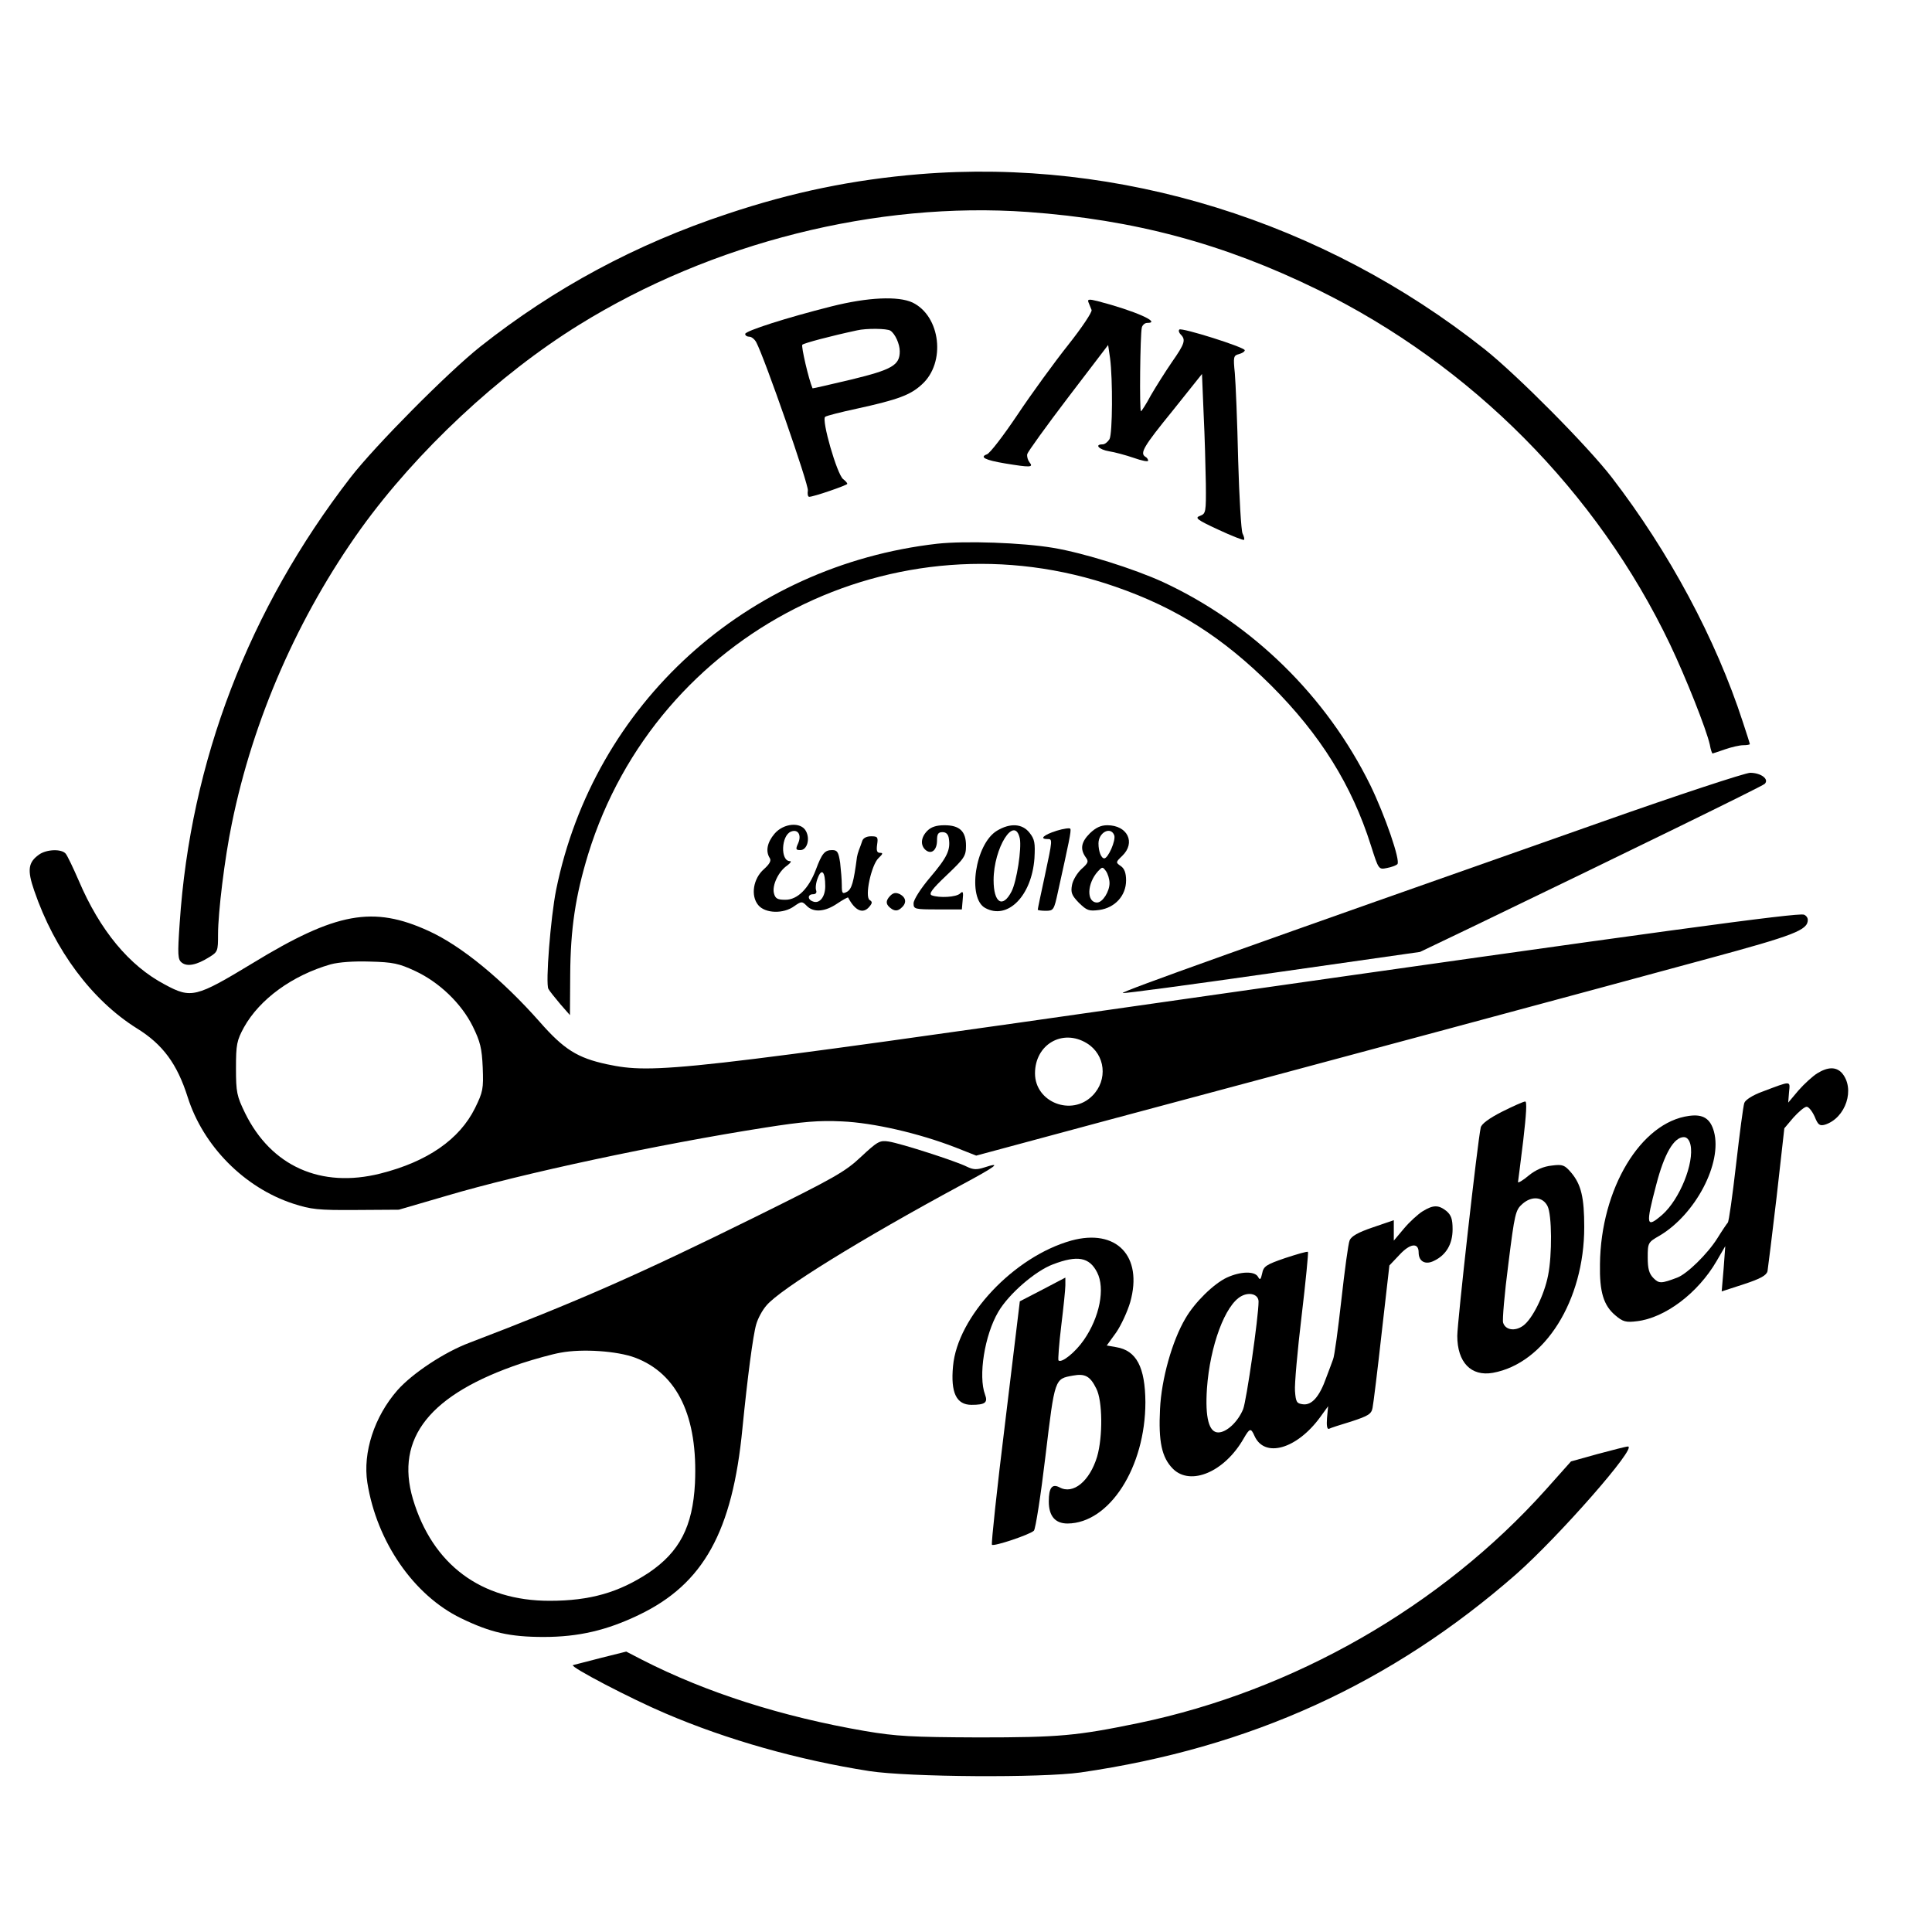
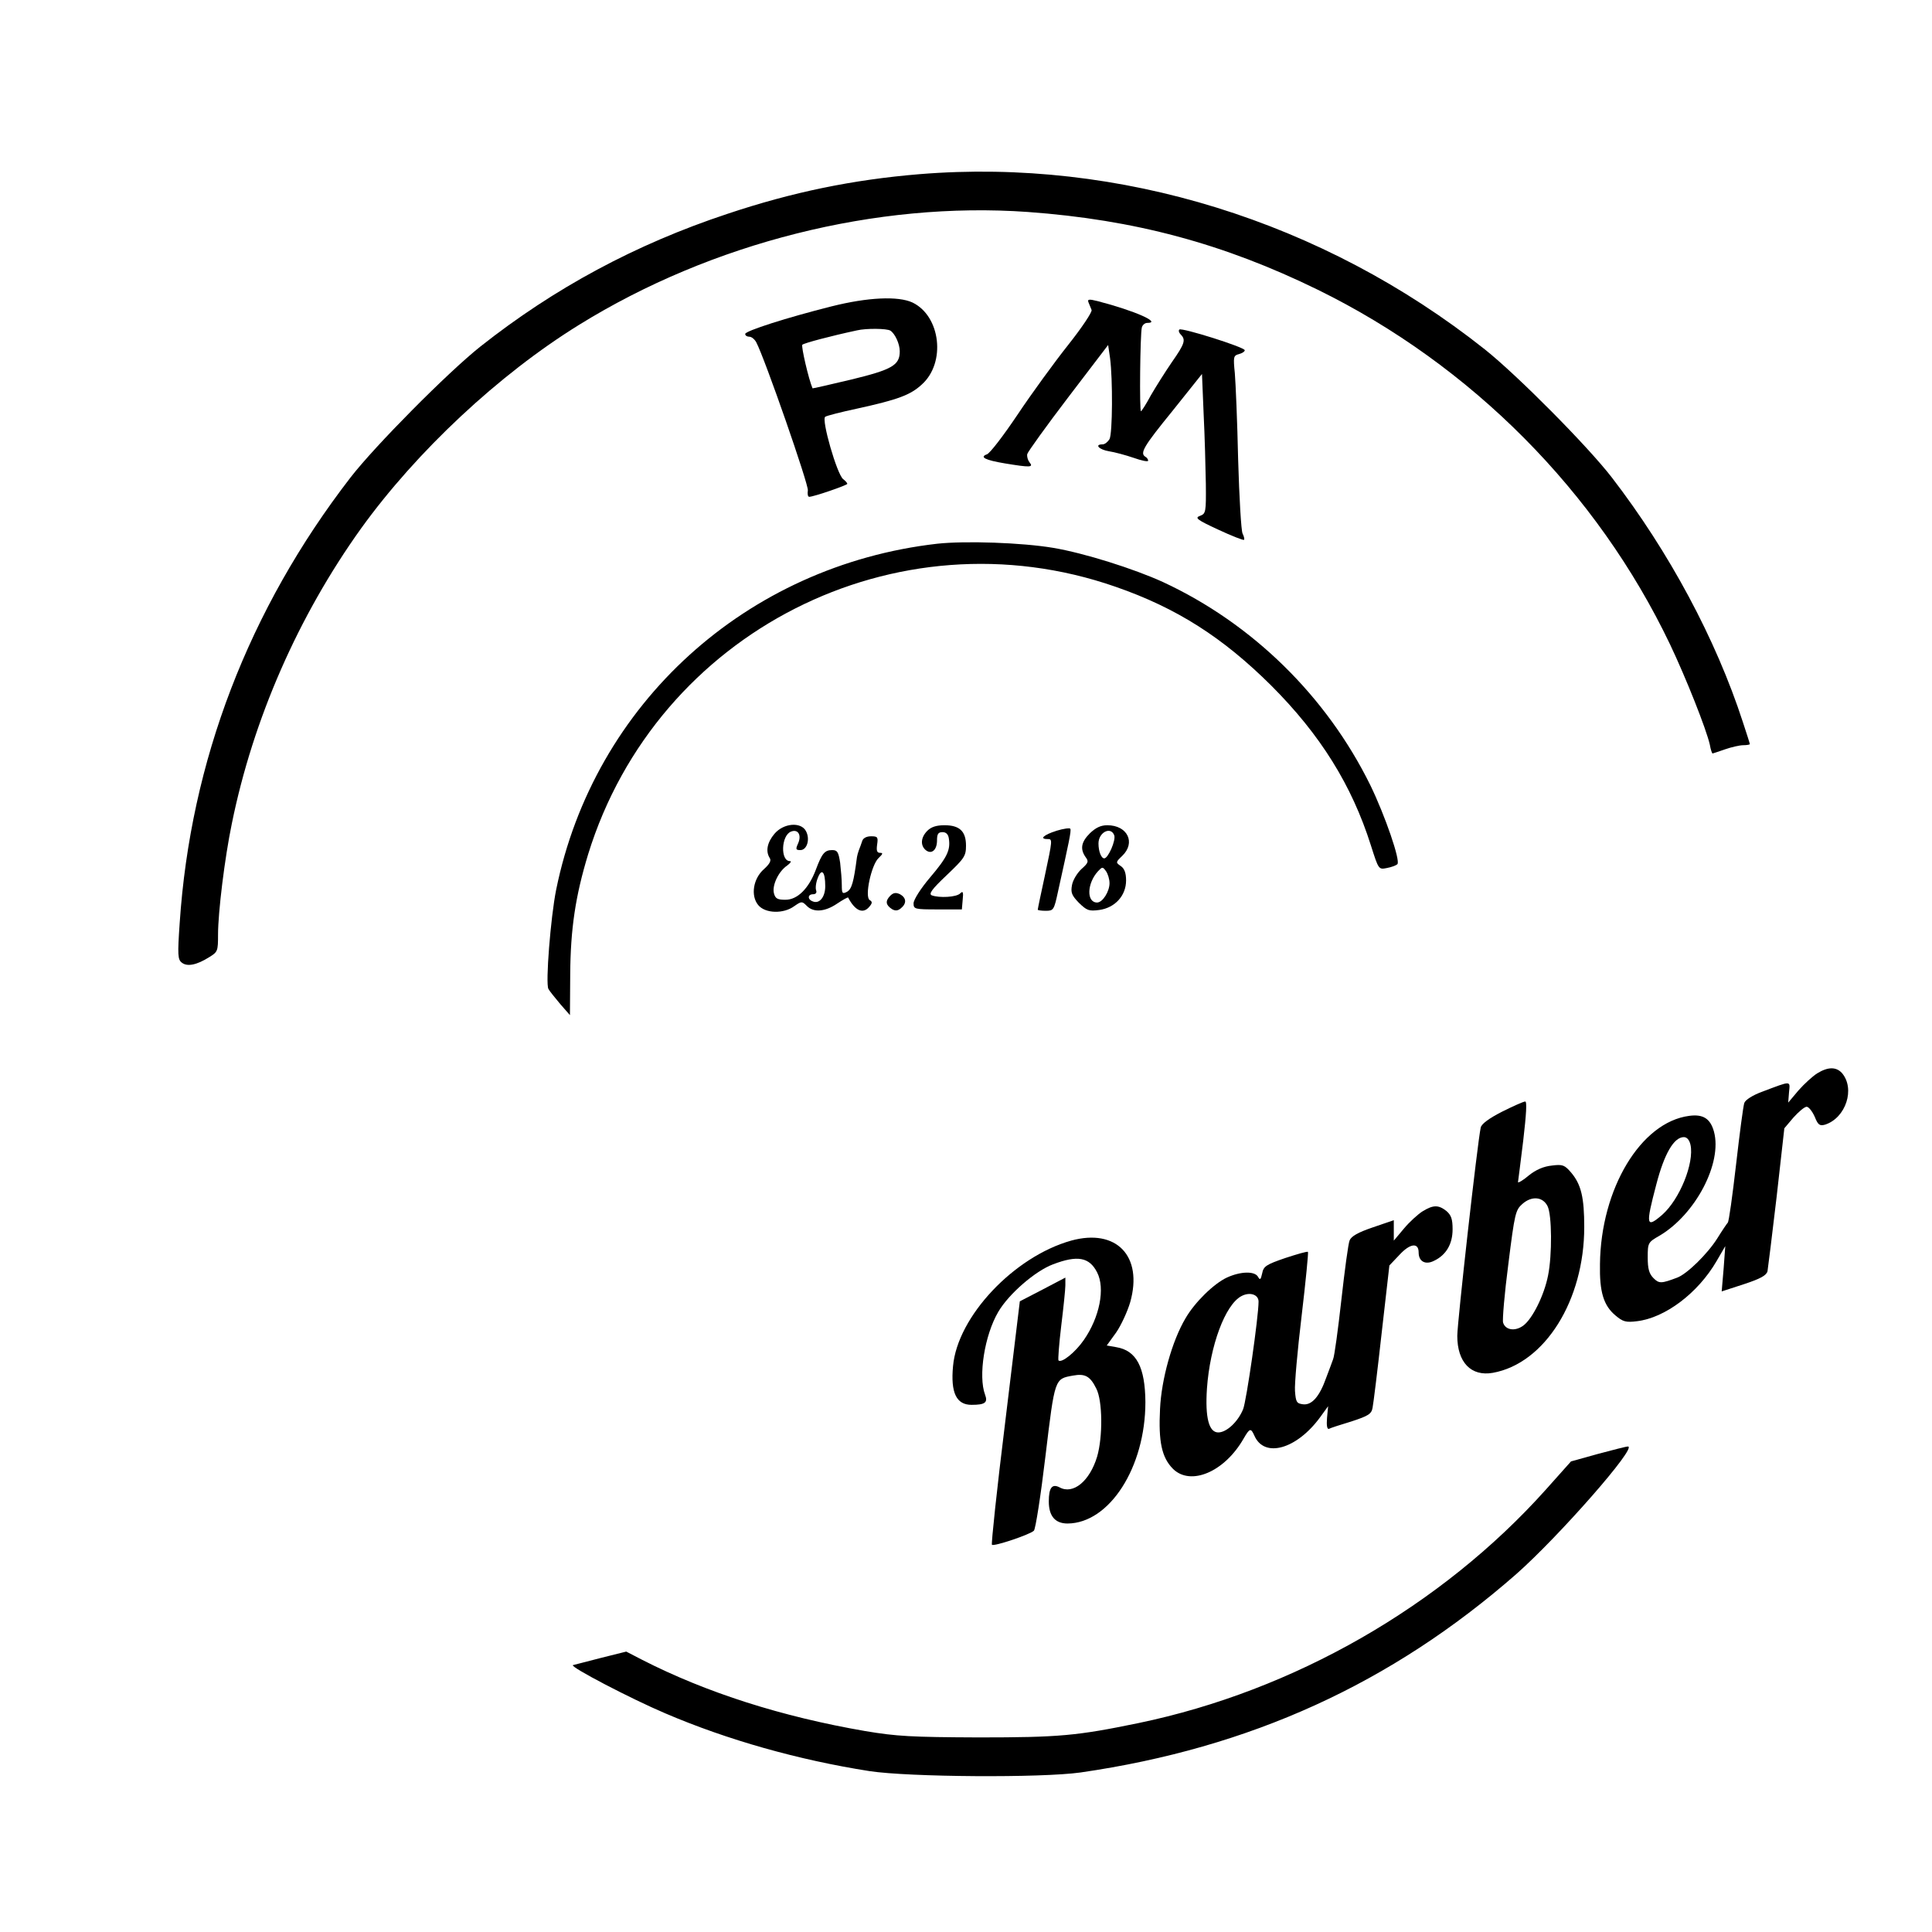
<svg xmlns="http://www.w3.org/2000/svg" version="1.0" width="700pt" height="700pt" viewBox="0 0 700 700" preserveAspectRatio="xMidYMid meet">
  <g transform="translate(0,700) scale(0.1,-0.1)" fill="#000000" stroke="none">
    <path d="M3332 6369 c-242 -20 -461 -65 -697 -144 -332 -110 -627 -269 -895 -481 -117 -93 -381 -359 -470 -474 -369 -478 -580 -1028 -619 -1615 -8 -115 -7 -132 8 -143 19 -15 53 -9 99 20 31 19 32 22 32 82 0 80 24 277 50 402 77 379 241 752 468 1069 201 279 499 558 790 738 481 298 1078 448 1626 409 387 -28 710 -115 1051 -282 556 -273 1012 -732 1276 -1285 58 -122 131 -306 144 -363 3 -18 8 -32 10 -32 1 0 22 7 45 15 23 8 53 15 66 15 13 0 24 2 24 4 0 2 -11 37 -25 79 -98 302 -268 618 -475 887 -88 114 -342 370 -460 464 -586 465 -1325 694 -2048 635z" />
    <path d="M3013 5890 c-163 -41 -313 -89 -313 -100 0 -6 7 -10 15 -10 8 0 19 -9 25 -20 30 -56 191 -518 187 -537 -2 -13 0 -23 5 -23 16 0 138 42 138 47 0 3 -7 11 -15 17 -22 16 -80 217 -65 226 6 4 57 17 113 29 151 33 196 50 237 88 88 79 68 248 -34 297 -52 24 -162 19 -293 -14z m213 -88 c17 -11 34 -48 34 -75 0 -50 -27 -66 -175 -102 -77 -18 -140 -33 -141 -32 -14 32 -42 153 -37 158 7 6 100 31 198 52 34 8 109 7 121 -1z" />
    <path d="M3944 5904 c3 -8 8 -20 11 -27 3 -7 -35 -64 -85 -127 -50 -63 -133 -177 -183 -252 -51 -76 -100 -140 -111 -144 -28 -10 -7 -21 65 -33 91 -15 105 -15 89 4 -6 8 -10 21 -8 30 2 8 68 100 148 205 l145 190 7 -48 c10 -76 9 -272 -2 -293 -6 -10 -17 -19 -25 -19 -31 0 -13 -19 23 -25 20 -3 61 -14 90 -24 28 -10 52 -15 52 -10 0 4 -4 11 -10 14 -21 13 -7 37 98 166 l107 134 6 -145 c4 -80 7 -194 8 -253 1 -103 0 -108 -21 -116 -20 -7 -12 -14 66 -50 49 -23 91 -39 93 -37 3 2 0 13 -5 23 -5 10 -12 131 -16 268 -3 138 -9 278 -12 313 -6 59 -5 64 15 69 11 3 21 9 21 14 0 11 -229 83 -237 75 -4 -4 -1 -12 5 -18 19 -19 15 -33 -32 -100 -24 -35 -58 -89 -76 -120 -17 -32 -34 -58 -36 -58 -6 0 -3 278 3 303 2 9 11 17 19 17 55 0 -44 44 -179 79 -32 8 -38 7 -33 -5z" />
    <path d="M3396 5030 c-692 -79 -1244 -580 -1381 -1254 -20 -100 -39 -340 -28 -359 4 -8 24 -32 43 -55 l35 -40 1 146 c1 167 19 286 65 437 249 806 1116 1246 1911 969 222 -77 389 -184 564 -358 178 -178 292 -361 361 -579 28 -88 28 -88 58 -82 16 3 33 9 38 14 12 12 -45 177 -98 286 -159 323 -428 586 -751 736 -105 48 -285 105 -398 124 -113 19 -318 26 -420 15z" />
-     <path d="M5800 4021 c-1293 -455 -1742 -615 -1732 -619 6 -2 251 31 544 73 l533 76 190 91 c562 271 1050 509 1059 518 17 17 -14 40 -53 40 -20 -1 -258 -79 -541 -179z" />
    <path d="M2806 3979 c-26 -31 -33 -63 -17 -88 6 -9 0 -21 -21 -40 -39 -34 -49 -96 -21 -130 25 -31 92 -33 131 -4 26 18 28 18 45 1 24 -25 66 -22 110 8 21 14 39 24 40 22 25 -48 54 -61 77 -33 11 13 11 18 1 24 -19 12 6 127 32 152 16 15 17 19 6 19 -12 0 -14 8 -11 30 4 27 2 30 -22 30 -17 0 -29 -7 -32 -17 -3 -10 -9 -25 -12 -33 -3 -8 -6 -19 -7 -25 -12 -92 -19 -116 -36 -126 -17 -9 -19 -6 -19 24 0 19 -3 55 -6 81 -6 39 -10 46 -29 46 -27 0 -37 -12 -59 -71 -26 -69 -67 -109 -110 -109 -29 0 -37 4 -42 24 -7 29 17 79 48 100 12 9 17 16 10 16 -35 0 -32 93 4 107 25 10 39 -12 26 -42 -10 -22 -9 -25 8 -25 24 0 36 40 20 69 -18 34 -81 29 -114 -10z m184 -190 c0 -39 -21 -65 -45 -55 -20 7 -19 26 1 26 10 0 14 6 11 14 -3 8 -1 28 6 45 14 37 27 23 27 -30z" />
    <path d="M3360 3990 c-24 -24 -26 -53 -6 -70 21 -17 41 0 41 35 0 23 4 30 20 30 13 0 21 -8 23 -24 6 -41 -6 -67 -68 -140 -34 -40 -60 -81 -60 -94 0 -21 4 -22 88 -22 l87 0 3 35 c3 28 1 33 -9 23 -14 -14 -76 -17 -103 -7 -12 5 0 22 54 73 64 61 70 69 70 107 0 52 -23 74 -78 74 -29 0 -48 -6 -62 -20z" />
-     <path d="M3612 3990 c-79 -48 -108 -245 -42 -280 81 -44 168 44 178 180 3 56 1 69 -18 93 -26 33 -70 36 -118 7z m83 -28 c7 -36 -11 -155 -30 -192 -32 -62 -65 -42 -65 41 0 117 76 238 95 151z" />
    <path d="M3828 3990 c-47 -15 -63 -30 -33 -30 19 0 19 0 -10 -136 -14 -64 -25 -117 -25 -120 0 -2 13 -4 29 -4 28 0 30 3 44 68 40 181 49 222 45 229 -1 4 -24 1 -50 -7z" />
    <path d="M3949 3981 c-32 -32 -36 -57 -16 -86 12 -16 11 -21 -15 -44 -15 -14 -31 -40 -34 -58 -5 -27 -1 -37 25 -64 29 -28 36 -31 74 -26 57 8 97 52 97 107 0 27 -6 43 -19 52 -19 13 -19 14 5 37 50 48 19 111 -54 111 -24 0 -42 -9 -63 -29z m88 -7 c7 -18 -22 -84 -36 -84 -11 0 -21 25 -21 54 0 40 44 63 57 30z m-17 -174 c0 -30 -25 -70 -45 -70 -39 0 -37 69 3 113 16 17 17 17 29 1 7 -10 13 -29 13 -44z" />
-     <path d="M142 3904 c-40 -28 -44 -56 -18 -131 74 -216 209 -397 372 -499 94 -58 146 -129 184 -249 56 -177 205 -328 382 -386 65 -21 90 -24 228 -23 l155 1 175 51 c270 80 765 186 1155 247 134 21 192 26 275 22 115 -5 279 -43 411 -94 l76 -30 479 129 c681 182 1804 484 2174 585 310 84 360 103 360 140 0 8 -6 16 -14 19 -22 8 -515 -59 -2246 -306 -1831 -262 -1921 -272 -2091 -236 -107 23 -156 54 -243 153 -135 153 -284 276 -403 330 -201 92 -335 68 -638 -117 -205 -124 -222 -129 -318 -77 -129 68 -235 196 -312 377 -20 46 -41 90 -47 97 -15 18 -69 16 -96 -3z m1362 -422 c88 -41 168 -118 209 -201 27 -55 33 -79 36 -149 3 -77 1 -88 -28 -147 -56 -113 -172 -194 -343 -237 -215 -54 -395 26 -490 219 -30 62 -33 75 -33 163 0 86 3 100 29 148 57 102 175 188 314 228 30 8 83 12 143 10 83 -2 105 -7 163 -34z m2434 -262 c67 -41 77 -133 20 -190 -75 -76 -208 -24 -208 81 0 105 100 163 188 109z" />
    <path d="M3225 3754 c-18 -19 -16 -33 7 -48 12 -7 21 -6 32 3 22 18 20 38 -3 51 -15 7 -24 6 -36 -6z" />
    <path d="M6584 3111 c-16 -10 -47 -38 -68 -62 l-37 -44 3 38 c4 42 10 42 -96 2 -36 -13 -62 -30 -66 -41 -4 -11 -17 -111 -30 -224 -13 -113 -26 -207 -30 -210 -3 -3 -20 -28 -38 -57 -36 -57 -110 -129 -145 -142 -58 -22 -66 -22 -86 -2 -16 16 -21 34 -21 75 0 53 1 55 43 79 130 77 228 263 197 377 -13 47 -39 64 -90 57 -175 -23 -320 -264 -323 -537 -2 -101 13 -150 56 -186 27 -23 38 -26 78 -21 102 12 221 102 288 217 l32 55 -6 -82 -7 -82 80 26 c61 20 82 32 86 47 2 12 17 133 33 269 l28 249 33 39 c19 21 40 39 48 39 7 0 20 -16 29 -36 12 -30 18 -34 37 -29 76 24 111 131 61 188 -21 22 -50 22 -89 -2z m-459 -259 c14 -66 -39 -197 -102 -253 -59 -51 -61 -39 -22 109 29 112 64 172 100 172 11 0 20 -10 24 -28z" />
    <path d="M5442 2972 c-47 -24 -74 -44 -77 -57 -12 -55 -85 -707 -85 -755 0 -96 50 -148 129 -134 188 34 331 262 331 528 0 107 -11 154 -47 197 -24 28 -31 31 -70 26 -30 -3 -58 -15 -84 -36 -21 -18 -39 -28 -39 -24 1 4 9 72 19 151 11 95 14 142 7 141 -6 0 -44 -17 -84 -37z m165 -342 c16 -31 17 -177 2 -251 -14 -72 -57 -158 -90 -182 -30 -22 -65 -16 -73 11 -3 9 5 105 19 212 23 184 26 196 51 218 34 30 74 26 91 -8z" />
-     <path d="M3120 2809 c-58 -55 -98 -77 -385 -219 -423 -209 -644 -306 -1034 -455 -91 -34 -207 -111 -261 -172 -84 -96 -126 -226 -109 -335 34 -214 168 -408 339 -491 107 -52 177 -68 300 -68 126 0 229 24 345 80 234 112 339 302 375 676 18 181 38 336 50 377 6 21 22 51 37 68 49 59 342 240 705 436 127 68 151 86 84 64 -28 -9 -40 -8 -63 3 -37 19 -238 84 -283 91 -32 5 -40 1 -100 -55z m-819 -728 c154 -58 228 -214 217 -455 -8 -157 -56 -249 -167 -324 -109 -72 -213 -102 -360 -102 -248 0 -424 131 -495 369 -65 221 62 380 392 491 49 16 114 34 143 39 79 15 206 6 270 -18z" />
    <path d="M5154 2611 c-16 -10 -47 -38 -67 -62 l-37 -44 0 37 0 37 -76 -26 c-53 -18 -78 -32 -84 -47 -5 -11 -18 -109 -30 -216 -12 -107 -25 -204 -30 -215 -4 -11 -15 -41 -25 -67 -24 -68 -52 -100 -84 -96 -23 3 -26 8 -29 48 -2 24 9 147 24 272 15 126 25 230 23 232 -2 3 -39 -8 -82 -22 -70 -24 -79 -30 -84 -56 -5 -23 -8 -25 -15 -12 -12 21 -63 20 -113 -3 -47 -22 -116 -89 -150 -148 -48 -81 -87 -220 -92 -328 -6 -118 6 -176 47 -217 64 -63 187 -11 256 110 22 38 26 39 39 10 36 -82 153 -49 238 67 l29 40 -4 -43 c-2 -26 0 -41 7 -39 5 3 42 15 82 27 61 20 72 27 76 49 3 14 18 136 33 271 l28 245 37 39 c38 41 69 45 69 8 0 -33 25 -46 56 -30 44 21 67 61 67 114 0 37 -5 51 -22 66 -29 23 -48 23 -87 -1z m-594 -327 c0 -55 -44 -361 -56 -390 -19 -46 -60 -84 -90 -84 -34 0 -48 54 -41 159 11 155 66 304 125 335 30 16 62 6 62 -20z" />
    <path d="M3881 2505 c-207 -58 -412 -275 -428 -455 -9 -96 12 -140 67 -140 49 0 60 8 49 37 -25 67 -2 215 48 300 38 65 134 148 198 172 89 34 132 26 160 -29 30 -58 9 -163 -48 -245 -31 -45 -81 -85 -92 -74 -2 3 2 59 10 125 8 65 15 132 15 147 l0 28 -82 -43 -83 -43 -53 -438 c-30 -242 -51 -441 -48 -444 7 -7 138 37 152 51 6 6 25 128 42 271 34 283 33 279 100 291 43 8 62 -2 84 -47 23 -44 24 -175 3 -247 -27 -89 -87 -138 -136 -111 -27 14 -39 -1 -39 -51 0 -53 23 -80 68 -80 152 1 282 204 282 440 -1 126 -32 187 -106 199 l-34 6 34 47 c18 26 41 76 51 110 47 167 -50 268 -214 223z" />
    <path d="M5789 1732 l-97 -27 -91 -102 c-379 -423 -913 -729 -1476 -846 -223 -46 -286 -52 -580 -52 -243 1 -297 4 -410 23 -302 52 -575 139 -808 258 l-58 30 -92 -23 c-51 -13 -96 -25 -101 -26 -14 -5 210 -122 335 -175 224 -96 483 -169 739 -209 144 -22 623 -25 765 -5 615 89 1126 322 1579 719 154 136 442 464 404 462 -7 0 -56 -13 -109 -27z" />
  </g>
</svg>